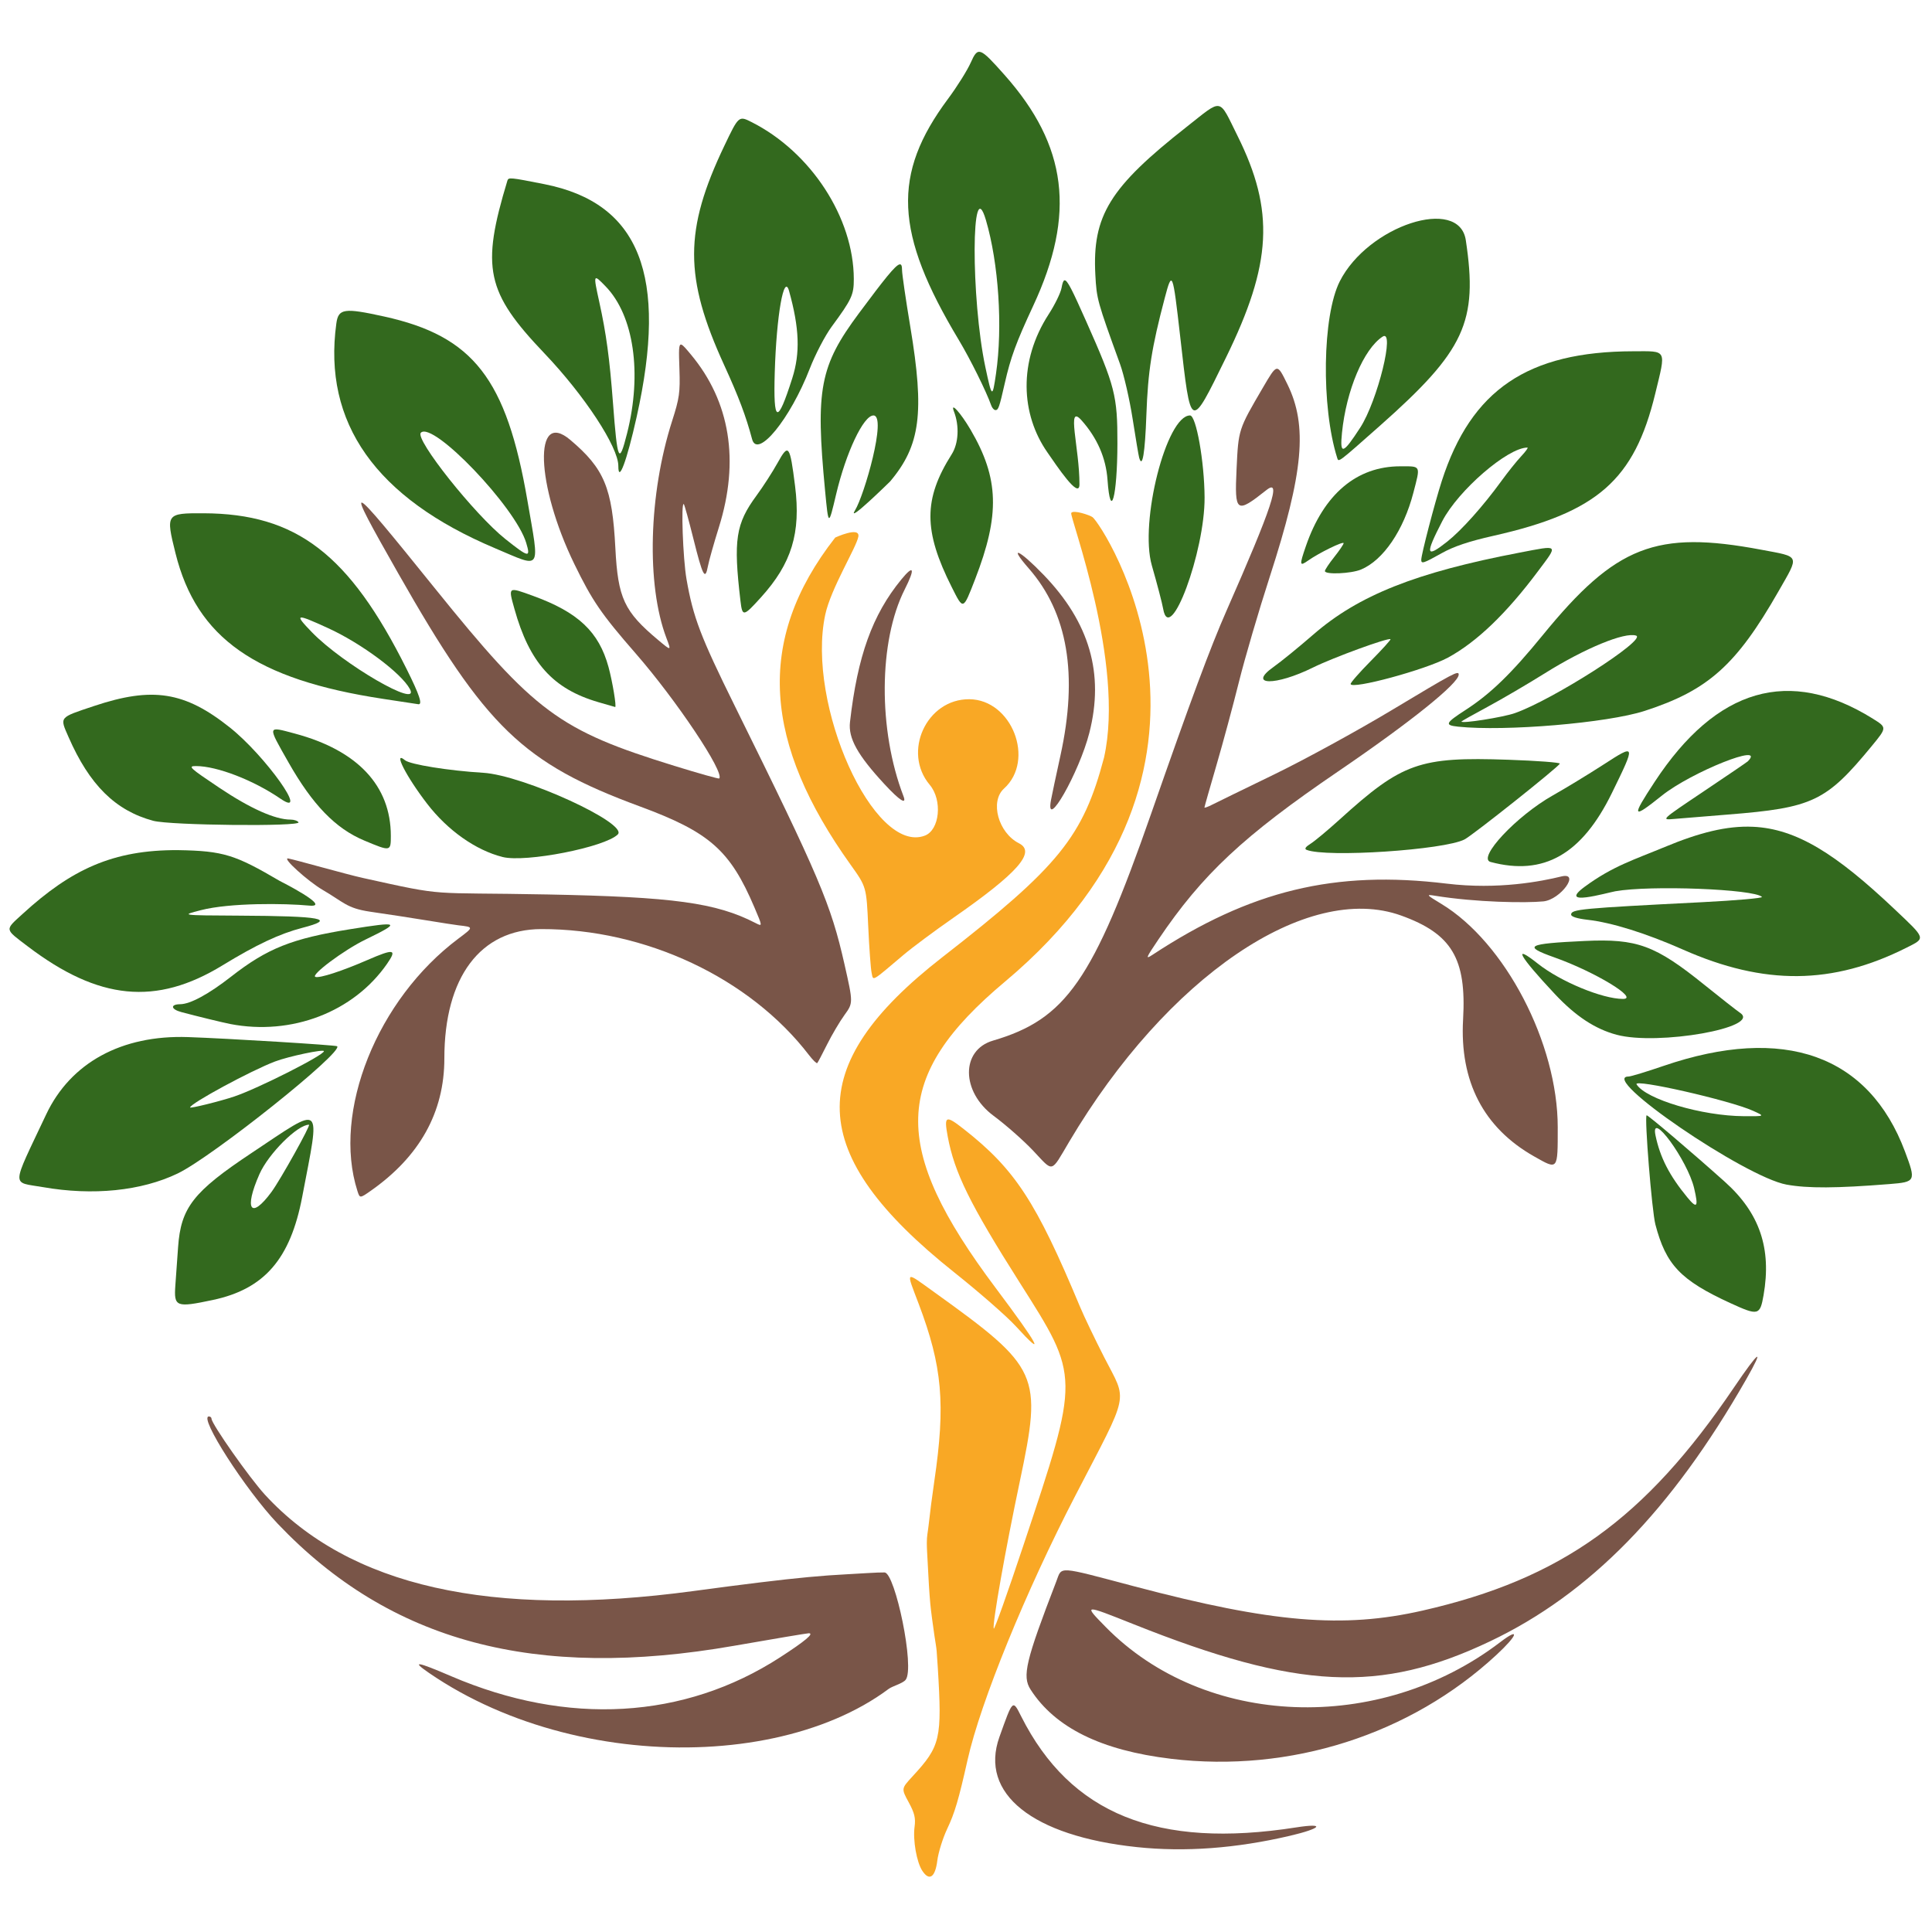
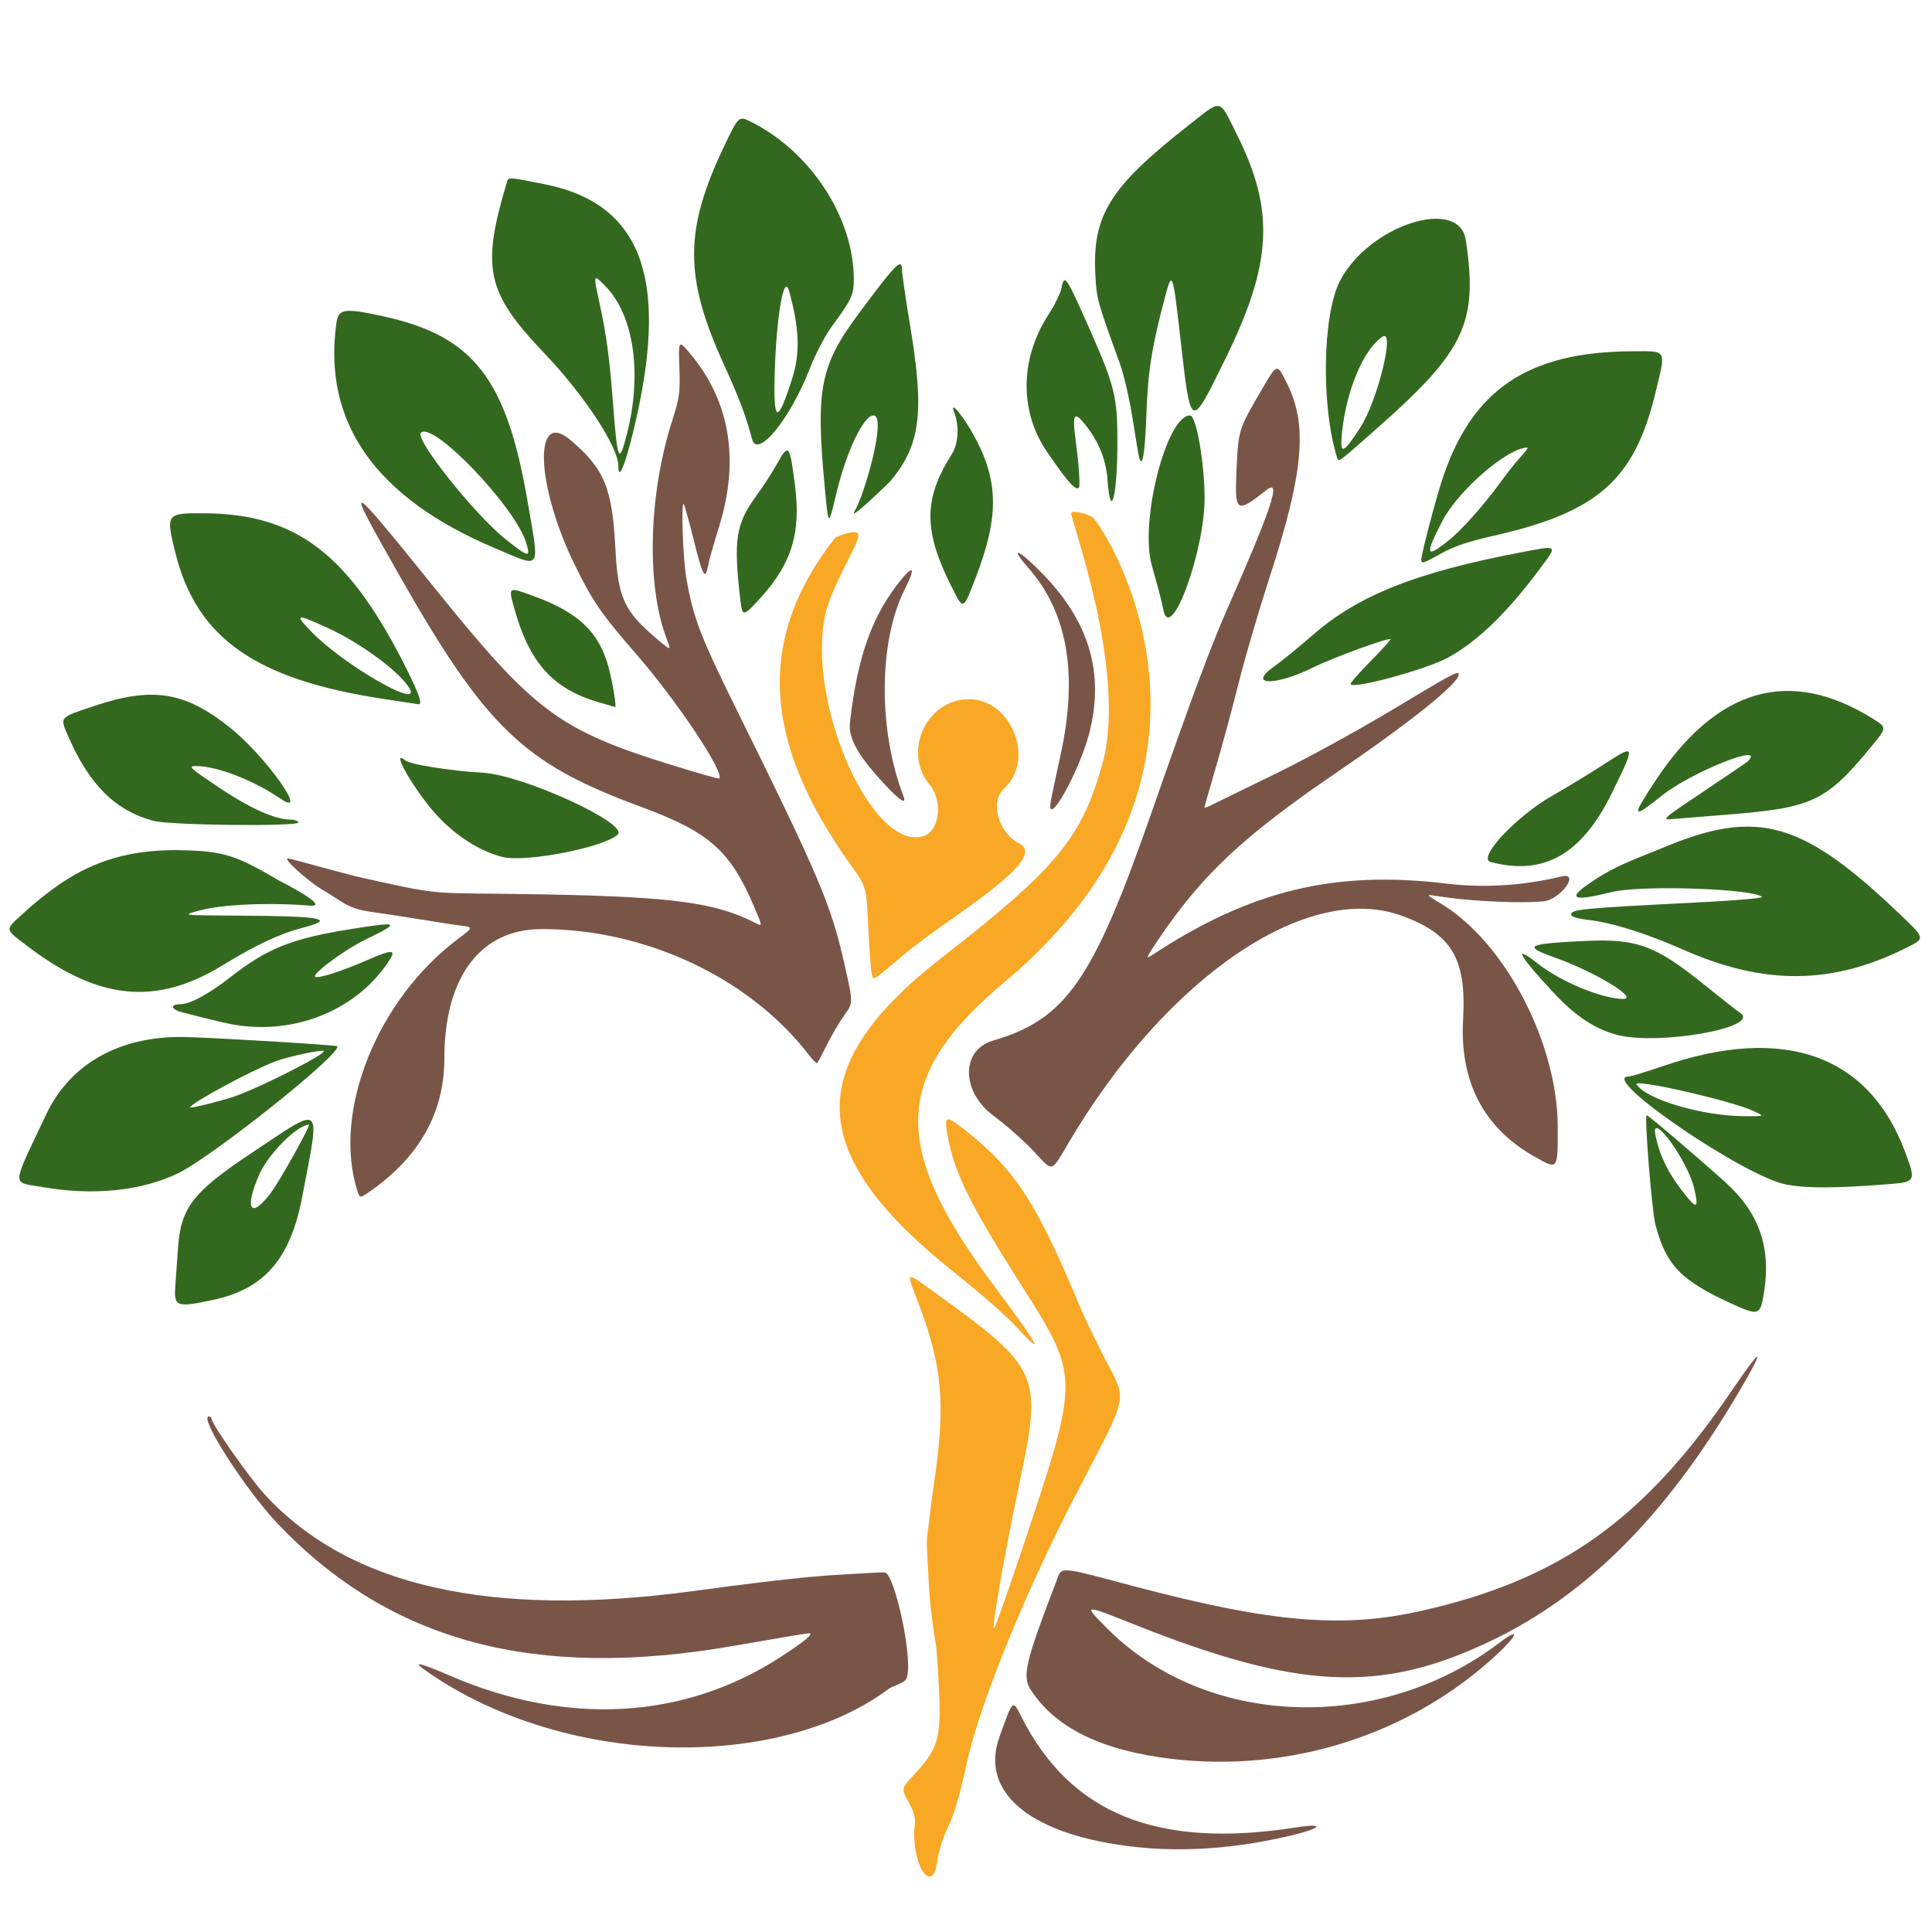
<svg xmlns="http://www.w3.org/2000/svg" xmlns:ns1="http://www.inkscape.org/namespaces/inkscape" xmlns:ns2="http://sodipodi.sourceforge.net/DTD/sodipodi-0.dtd" width="20mm" height="20mm" viewBox="0 0 20 20" version="1.1" id="svg1" xml:space="preserve" ns1:version="1.3.2 (091e20e, 2023-11-25, custom)" ns2:docname="Logo_color_klein_ohneBG.svg">
  <ns2:namedview id="namedview1" pagecolor="#ffffff" bordercolor="#666666" borderopacity="1.0" ns1:showpageshadow="2" ns1:pageopacity="0.0" ns1:pagecheckerboard="0" ns1:deskcolor="#d1d1d1" ns1:document-units="mm" ns1:zoom="8.359764" ns1:cx="28.589324" ns1:cy="43.242848" ns1:window-width="2560" ns1:window-height="1369" ns1:window-x="-8" ns1:window-y="-8" ns1:window-maximized="1" ns1:current-layer="layer1" />
  <defs id="defs1" />
  <g ns1:label="Ebene 1" ns1:groupmode="layer" id="layer1" transform="translate(-10.501,-58.313)">
    <g id="g1" transform="matrix(0.109,0,0,0.109,9.051,52.107)">
-       <path style="fill:#33691e;fill-opacity:1;stroke-width:0.961" d="m 107.441,95.439 c -0.467,-1.329 -1.987,-4.397 -3.089,-6.231 -6.102,-10.16 -6.349,-15.718 -1.017,-22.879 0.856,-1.15 1.828,-2.7 2.16,-3.444 0.69,-1.548 0.85,-1.49 3.206,1.163 5.975,6.727 6.784,13.219 2.731,21.923 -1.633,3.507 -2.146,4.905 -2.705,7.37 -0.522,2.3 -0.606,2.543 -0.885,2.543 -0.135,0 -0.315,-0.2 -0.401,-0.445 z m 0.456,-3.023 c 0.645,-4.446 0.249,-10.473 -0.96,-14.579 -1.399,-4.752 -1.44,7.45 -0.047,13.99 0.622,2.92 0.665,2.946 1.007,0.589 z" id="path83" />
      <path style="fill:#33691e;fill-opacity:1;stroke-width:0.961" d="m 84.732,98.649 c -0.581,-2.186 -1.272,-4.02 -2.653,-7.039 -3.813,-8.333 -3.809,-12.826 0.018,-20.831 1.369,-2.864 1.369,-2.864 2.609,-2.236 5.619,2.847 9.67,9.074 9.685,14.885 0.004,1.515 -0.19,1.933 -2.099,4.526 -0.626,0.851 -1.561,2.641 -2.085,3.993 -1.851,4.777 -4.971,8.596 -5.475,6.701 z m 3.81,-5.778 c 0.769,-2.409 0.684,-4.765 -0.299,-8.298 -0.485,-1.745 -1.2,2.325 -1.361,7.753 -0.144,4.843 0.248,4.972 1.66,0.545 z" id="path82" />
      <path style="fill:#33691e;fill-opacity:1;stroke-width:0.961" d="m 140.299,100.424 c -1.535,-4.862 -1.409,-13.507 0.246,-16.771 2.682,-5.292 11.334,-8.119 11.968,-3.91 1.171,7.768 -0.086,10.482 -8.171,17.641 -3.991,3.534 -3.907,3.471 -4.043,3.041 z m 2.184,-2.87 c 1.652,-2.549 3.348,-9.447 2.125,-8.645 -1.794,1.176 -3.446,5.091 -3.855,9.135 -0.215,2.133 0.084,2.048 1.729,-0.49 z" id="path81" />
      <path style="fill:#33691e;fill-opacity:1;stroke-width:0.961" d="m 121.493,100.412 c -0.053,-0.184 -0.333,-1.844 -0.621,-3.691 -0.288,-1.846 -0.827,-4.191 -1.197,-5.211 -2.168,-5.977 -2.222,-6.171 -2.345,-8.476 -0.299,-5.618 1.361,-8.308 8.671,-14.051 3.475,-2.73 3.008,-2.812 4.828,0.846 3.546,7.127 3.282,12.149 -1.107,21.097 -3.401,6.934 -3.31,6.976 -4.335,-2.033 -0.704,-6.189 -0.76,-6.327 -1.464,-3.661 -1.244,4.71 -1.598,6.965 -1.746,11.103 -0.13,3.644 -0.379,5.13 -0.684,4.076 z" id="path80" />
      <path style="fill:#33691e;fill-opacity:1;stroke-width:0.961" d="m 72.027,101.188 c 0,-1.804 -3.216,-6.703 -7.015,-10.688 -5.547,-5.818 -6.038,-8.108 -3.521,-16.407 0.1,-0.328 0.258,-0.313 3.522,0.335 9.037,1.795 11.756,8.663 8.753,22.108 -0.938,4.201 -1.739,6.343 -1.739,4.653 z m 0.83,-3.094 c 1.444,-5.713 0.644,-11.195 -2.038,-13.961 -1.18,-1.217 -1.189,-1.194 -0.6,1.486 0.659,2.998 0.979,5.355 1.298,9.558 0.427,5.627 0.574,5.946 1.34,2.917 z" id="path79" />
      <path style="fill:#33691e;fill-opacity:1;stroke-width:0.961" d="m 148.282,110.101 c 0,-0.495 1.281,-5.413 1.949,-7.481 2.798,-8.669 8.166,-12.304 18.196,-12.323 3.24,-0.006 3.114,-0.25 2.077,4.027 -1.985,8.193 -5.49,11.272 -15.367,13.499 -2.328,0.525 -3.762,1.006 -4.906,1.646 -1.752,0.98 -1.949,1.043 -1.949,0.632 z m 2.466,-1.726 c 1.359,-1.074 3.421,-3.382 5.143,-5.755 0.608,-0.839 1.456,-1.897 1.882,-2.351 0.427,-0.454 0.694,-0.826 0.594,-0.826 -1.874,0 -6.576,4.063 -8.09,6.99 -1.652,3.194 -1.565,3.552 0.471,1.943 z" id="path78" />
      <path style="fill:#33691e;fill-opacity:1;stroke-width:0.961" d="M 60.334,109.01 C 48.987,104.228 43.951,97.101 45.245,87.659 c 0.195,-1.425 0.732,-1.503 4.541,-0.664 8.47,1.865 11.617,5.908 13.606,17.476 1.172,6.818 1.432,6.432 -3.058,4.54 z m 2.942,-0.522 c -1.022,-3.395 -8.866,-11.593 -10.004,-10.455 -0.599,0.599 5.11,7.778 8.03,10.099 2.234,1.775 2.411,1.807 1.974,0.356 z" id="path77" />
-       <path style="fill:#33691e;fill-opacity:1;stroke-width:0.961" d="m 139.132,111.171 c 0,-0.12 0.399,-0.721 0.887,-1.334 0.488,-0.614 0.888,-1.204 0.89,-1.311 0.003,-0.225 -2.334,0.915 -3.365,1.643 -0.828,0.584 -0.848,0.463 -0.222,-1.357 1.702,-4.948 4.825,-7.59 8.973,-7.59 1.988,0 1.924,-0.129 1.242,2.498 -0.932,3.589 -2.862,6.423 -4.975,7.306 -0.945,0.395 -3.429,0.5 -3.429,0.145 z" id="path76" />
      <path style="fill:#33691e;fill-opacity:1;stroke-width:0.961" d="m 103.691,112.696 c -2.697,-5.356 -2.697,-8.358 -0.002,-12.618 0.654,-1.034 0.741,-2.692 0.211,-4.067 -0.382,-0.992 0.637,0.126 1.578,1.732 2.708,4.62 2.812,8.078 0.428,14.218 -1.146,2.952 -1.106,2.939 -2.216,0.734 z" id="path75" />
      <path style="fill:#33691e;fill-opacity:1;stroke-width:0.961" d="m 83.625,113.995 c -0.682,-5.787 -0.45,-7.311 1.524,-9.993 0.624,-0.848 1.524,-2.244 2,-3.102 1.046,-1.887 1.17,-1.724 1.663,2.196 0.562,4.461 -0.323,7.351 -3.237,10.57 -1.674,1.85 -1.769,1.866 -1.95,0.329 z" id="path74" />
      <path style="fill:#33691e;fill-opacity:1;stroke-width:0.961" d="m 123.771,114.757 c -0.091,-0.524 -0.575,-2.377 -1.076,-4.117 -1.188,-4.13 1.389,-14.248 3.628,-14.248 0.584,0 1.363,4.387 1.382,7.786 0.029,5.168 -3.312,14.153 -3.934,10.579 z" id="path73" />
      <path style="fill:#33691e;fill-opacity:1;stroke-width:0.961" d="m 141.574,121.9 c -0.021,-0.118 0.846,-1.108 1.926,-2.2 1.08,-1.092 1.917,-2.018 1.86,-2.058 -0.231,-0.161 -5.446,1.745 -7.354,2.688 -3.574,1.766 -6.265,1.73 -3.755,-0.051 0.723,-0.513 2.421,-1.896 3.773,-3.072 4.295,-3.737 9.758,-5.908 19.602,-7.788 3.787,-0.723 3.684,-0.83 1.733,1.781 -2.997,4.011 -5.82,6.717 -8.55,8.196 -2.109,1.142 -9.138,3.048 -9.235,2.504 z" id="path72" />
      <path style="fill:#33691e;fill-opacity:1;stroke-width:0.961" d="m 49.689,123.309 c -12.107,-1.84 -17.711,-5.77 -19.718,-13.826 -0.937,-3.763 -0.901,-3.814 2.657,-3.801 8.828,0.033 13.838,3.873 19.29,14.79 1.228,2.458 1.543,3.409 1.108,3.344 -0.105,-0.016 -1.607,-0.244 -3.338,-0.507 z m 2.542,-0.932 c -0.81,-1.514 -4.601,-4.337 -7.769,-5.786 -3.104,-1.42 -3.253,-1.383 -1.54,0.386 2.944,3.039 10.341,7.33 9.309,5.4 z" id="path71" />
      <path style="fill:#33691e;fill-opacity:1;stroke-width:0.961" d="m 70.12,123.618 c -4.298,-1.252 -6.537,-3.743 -7.963,-8.861 -0.591,-2.121 -0.622,-2.099 1.754,-1.237 4.299,1.559 6.269,3.414 7.184,6.766 0.376,1.378 0.782,3.83 0.628,3.795 -0.044,-0.01 -0.765,-0.218 -1.604,-0.462 z" id="path70" />
-       <path style="fill:#33691e;fill-opacity:1;stroke-width:0.961" d="m 151.777,125.947 c -1.304,-0.136 -1.213,-0.339 0.71,-1.582 2.375,-1.536 4.35,-3.451 7.339,-7.114 6.923,-8.486 10.759,-9.986 20.738,-8.109 3.75,0.705 3.645,0.455 1.651,3.945 -4.01,7.02 -6.685,9.41 -12.714,11.364 -3.542,1.148 -13.236,1.967 -17.724,1.497 z m 5.403,-1.287 c 3.591,-1.26 12.571,-7.004 11.506,-7.359 -1.078,-0.359 -4.874,1.206 -8.643,3.563 -1.645,1.029 -4.106,2.471 -5.469,3.205 -1.363,0.734 -2.478,1.361 -2.478,1.394 0,0.219 3.949,-0.404 5.085,-0.802 z" id="path69" />
      <path style="fill:#795548;fill-opacity:1;stroke-width:0.961" d="m 97.3,131.406 c -2.554,-2.758 -3.446,-4.362 -3.272,-5.89 0.712,-6.263 2.126,-10.192 4.872,-13.543 1.202,-1.467 1.338,-1.065 0.322,0.948 -2.481,4.916 -2.53,13.35 -0.114,19.63 0.331,0.861 -0.352,0.429 -1.808,-1.144 z" id="path68" />
      <path style="fill:#795548;fill-opacity:1;stroke-width:0.961" d="m 113.115,132.932 c 0.083,-0.454 0.488,-2.359 0.899,-4.233 1.689,-7.697 0.699,-13.542 -3.011,-17.783 -1.98,-2.263 -0.929,-1.812 1.402,0.602 4.38,4.535 5.789,9.396 4.354,15.019 -0.96,3.763 -4.205,9.458 -3.644,6.395 z" id="path67" />
      <path style="fill:#33691e;fill-opacity:1;stroke-width:0.961" d="m 175.099,132.099 c 2.237,-1.499 4.124,-2.784 4.194,-2.855 1.827,-1.853 -5.365,1.015 -8.161,3.255 -2.83,2.266 -2.919,2.097 -0.686,-1.302 5.876,-8.943 12.799,-10.947 20.733,-6.001 1.336,0.833 1.336,0.833 -0.118,2.601 -4.327,5.26 -5.592,5.861 -13.674,6.5 -2.097,0.166 -4.385,0.352 -5.084,0.415 -1.271,0.114 -1.271,0.114 2.796,-2.612 z" id="path66" />
      <path style="fill:#33691e;fill-opacity:1;stroke-width:0.961" d="m 27.857,134.889 c -3.591,-0.967 -6.055,-3.403 -8.046,-7.956 -0.846,-1.933 -0.935,-1.823 2.401,-2.939 5.577,-1.865 8.631,-1.384 12.923,2.035 3.381,2.693 7.663,8.72 4.802,6.758 -2.565,-1.759 -6.029,-3.096 -8.021,-3.096 -0.796,0 -0.629,0.155 2.219,2.062 2.947,1.973 5.295,3.022 6.763,3.022 0.329,0 0.669,0.114 0.755,0.254 0.262,0.424 -12.168,0.298 -13.795,-0.14 z" id="path65" />
-       <path style="fill:#33691e;fill-opacity:1;stroke-width:0.961" d="m 47.879,136.755 c -2.716,-1.139 -4.895,-3.39 -7.183,-7.422 -2.014,-3.549 -2.038,-3.437 0.611,-2.728 5.961,1.596 9.114,4.957 9.114,9.718 0,1.49 -0.014,1.493 -2.542,0.433 z" id="path64" />
-       <path style="fill:#33691e;fill-opacity:1;stroke-width:0.961" d="m 137.395,137.649 c -0.23,-0.092 -0.107,-0.281 0.381,-0.587 0.396,-0.248 1.635,-1.281 2.753,-2.295 5.953,-5.397 7.569,-5.969 16.032,-5.676 2.725,0.094 4.922,0.261 4.883,0.369 -0.111,0.308 -8.262,6.79 -9.051,7.198 -1.94,1.003 -13.117,1.742 -14.998,0.991 z" id="path63" />
      <path style="fill:#33691e;fill-opacity:1;stroke-width:0.961" d="m 61.034,138.326 c -2.543,-0.639 -5.219,-2.526 -7.162,-5.052 -1.999,-2.597 -3.278,-5.109 -2.108,-4.138 0.488,0.405 4.185,0.998 7.427,1.192 3.796,0.227 13.821,4.818 12.784,5.855 -1.216,1.216 -8.754,2.693 -10.94,2.144 z" id="path62" />
      <path style="fill:#33691e;fill-opacity:1;stroke-width:0.961" d="m 154.866,138.799 c -1.306,-0.348 2.46,-4.376 5.911,-6.321 1.216,-0.686 3.378,-2.001 4.804,-2.923 3.088,-1.998 3.093,-1.983 0.815,2.678 -2.861,5.851 -6.481,7.913 -11.529,6.566 z" id="path61" />
      <path style="fill:#f9a825;fill-opacity:1;stroke-width:0.961" d="m 94.822,107.904 c 0.179,-1.015 -2.197,0.085 -2.197,0.085 -7.711,9.85 -6.719,19.629 1.46,31.071 1.504,2.104 1.504,2.103 1.674,5.836 0.094,2.053 0.239,4.045 0.322,4.428 0.172,0.792 -0.085,0.936 3.045,-1.712 0.826,-0.699 2.948,-2.276 4.714,-3.506 6.128,-4.264 7.88,-6.25 6.241,-7.079 -1.968,-0.995 -2.784,-3.969 -1.426,-5.198 2.986,-2.703 0.747,-8.46 -3.301,-8.486 -4.05,-0.026 -6.375,5.014 -3.751,8.132 1.224,1.454 0.949,4.285 -0.468,4.823 -4.835,1.838 -11.276,-12.442 -9.46,-20.972 0.535,-2.513 2.968,-6.406 3.146,-7.422 z" id="path8" ns2:nodetypes="zcssssccscsssz" />
      <path style="fill:#33691e;fill-opacity:1;stroke-width:0.961" d="m 98.73,82.046 c -0.405,0.097 -1.431,1.385 -3.851,4.64 -3.716,4.996 -4.138,7.2 -3.219,16.824 0.327,3.432 0.327,3.432 1.049,0.381 0.945,-3.996 2.602,-7.498 3.547,-7.498 1.307,0 -0.877,7.607 -1.747,9.003 -0.87,1.396 3.329,-2.734 3.329,-2.734 2.881,-3.419 3.28,-6.513 1.92,-14.681 -0.433,-2.6 -0.787,-5.03 -0.787,-5.401 0,-0.375 -0.056,-0.577 -0.24,-0.533 z" id="path60" ns2:nodetypes="ssssszcsss" />
      <path style="fill:#33691e;fill-opacity:1;stroke-width:0.961" d="m 35.17,154.187 c -0.699,-0.135 -3.142,-0.73 -4.647,-1.132 -1.002,-0.268 -1.068,-0.737 -0.104,-0.747 0.96,-0.01 2.693,-0.95 4.841,-2.626 3.429,-2.677 5.771,-3.611 11.269,-4.493 4.765,-0.764 4.894,-0.678 1.466,0.989 -2.035,0.989 -5.228,3.373 -4.736,3.537 0.407,0.136 2.501,-0.545 4.947,-1.607 2.522,-1.095 2.826,-1.037 1.861,0.355 -3.18,4.589 -9.06,6.849 -14.897,5.725 z" id="path59" />
      <path style="fill:#33691e;fill-opacity:1;stroke-width:0.961" d="m 166.838,155.21 c -2.05,-0.549 -3.898,-1.767 -5.868,-3.869 -3.409,-3.638 -4.077,-4.838 -1.6,-2.874 2.133,1.691 6.113,3.338 8.066,3.338 1.592,0 -2.673,-2.584 -6.508,-3.943 -3.042,-1.078 -2.627,-1.303 2.877,-1.56 4.983,-0.232 6.691,0.395 11.395,4.188 1.527,1.232 3.045,2.421 3.372,2.644 2.039,1.387 -7.803,3.128 -11.733,2.076 z" id="path58" />
      <path style="fill:#33691e;fill-opacity:1;stroke-width:0.961" d="m 179.79,135.457 c -2.492,-0.115 -5.129,0.565 -8.377,1.917 -2.895,1.205 -4.93,1.809 -7.602,3.773 -2.671,1.964 2.119,0.575 2.899,0.435 3.308,-0.591 13.181,-0.211 13.928,0.536 0.112,0.112 -2.462,0.338 -5.719,0.503 -11.516,0.584 -12.403,0.668 -12.403,1.178 0,0.196 0.584,0.38 1.55,0.489 2.304,0.261 5.561,1.278 9.087,2.838 7.706,3.409 14.193,3.352 21.222,-0.189 1.836,-0.925 1.875,-0.802 -1.185,-3.694 -5.496,-5.193 -9.246,-7.595 -13.4,-7.787 z" id="path11" />
      <path style="fill:#795548;fill-opacity:1;stroke-width:0.961" d="m 134.546,91.962 c -0.29,0.045 -0.629,0.637 -1.324,1.825 -2.307,3.943 -2.303,3.93 -2.48,7.689 -0.196,4.169 -0.039,4.28 2.833,2.005 1.465,-1.16 0.559,1.58 -3.793,11.467 -1.528,3.473 -3.401,8.517 -7.147,19.249 -5.535,15.856 -8.098,19.536 -15.023,21.567 -3.071,0.9 -3.041,4.849 0.055,7.144 1.158,0.858 2.849,2.348 3.757,3.31 1.97,2.087 1.631,2.172 3.436,-0.871 9.267,-15.626 22.569,-24.683 31.514,-21.459 4.809,1.733 6.211,4.085 5.882,9.857 -0.337,5.893 1.939,10.291 6.731,13.009 2.305,1.307 2.257,1.365 2.257,-2.762 0,-7.969 -4.993,-17.549 -11.057,-21.214 -1.424,-0.861 -1.466,-0.912 -0.636,-0.777 3.964,0.645 8.683,0.702 10.323,0.542 1.64,-0.159 3.564,-2.821 1.708,-2.366 -1.856,0.454 -5.982,1.275 -10.887,0.679 -10.633,-1.291 -18.629,0.645 -27.946,6.766 -0.682,0.448 -0.631,0.318 0.566,-1.456 4.182,-6.197 8.074,-9.836 17.086,-15.975 6.841,-4.66 11.438,-8.352 11.438,-9.187 0,-0.413 -0.446,-0.176 -6.357,3.374 -3.284,1.972 -8.316,4.724 -11.182,6.114 -2.866,1.39 -5.525,2.688 -5.91,2.884 -0.384,0.196 -0.699,0.307 -0.699,0.248 0,-0.059 0.51,-1.856 1.134,-3.992 0.624,-2.136 1.59,-5.716 2.148,-7.957 0.558,-2.24 1.873,-6.724 2.922,-9.964 3.208,-9.907 3.614,-14.344 1.672,-18.289 -0.494,-1.004 -0.734,-1.507 -1.024,-1.462 z" id="path57" />
      <path style="fill:#33691e;fill-opacity:1;stroke-width:0.961" d="m 182.98,169.442 c -3.962,-0.719 -17.918,-10.266 -15.007,-10.266 0.205,0 1.703,-0.455 3.329,-1.012 11.426,-3.909 19.486,-1.044 22.925,8.147 1.05,2.806 1.015,2.879 -1.463,3.077 -5.058,0.404 -7.772,0.418 -9.784,0.053 z m -3.179,-7.008 c -2.178,-0.989 -11.425,-3.091 -11.07,-2.516 0.876,1.417 6.207,3.001 10.18,3.024 2.033,0.012 2.033,0.012 0.89,-0.508 z" id="path56" />
      <path style="fill:#33691e;fill-opacity:1;stroke-width:0.961" d="m 17.377,169.68 c -3.011,-0.528 -3.043,0.206 0.308,-6.898 2.32,-4.918 7.171,-7.566 13.47,-7.352 3.741,0.127 14.024,0.758 14.164,0.869 0.656,0.522 -11.834,10.492 -15.135,12.081 -3.455,1.664 -8.064,2.131 -12.807,1.299 z m 18.182,-8.61 c 2.262,-0.763 8.508,-3.922 8.508,-4.302 0,-0.216 -3.332,0.486 -4.632,0.975 -2.26,0.851 -8.077,3.997 -8.077,4.369 0,0.119 2.869,-0.592 4.201,-1.042 z" id="path55" />
      <path style="fill:#33691e;fill-opacity:1;stroke-width:0.961" d="m 30.221,137.675 c -6.205,-0.039 -10.158,1.843 -14.754,6.043 -1.73,1.581 -1.756,1.403 0.448,3.08 6.757,5.142 12.212,5.677 18.521,1.819 3.21,-1.963 5.421,-3.002 7.577,-3.562 3.297,-0.855 1.921,-1.119 -6.053,-1.159 -5.493,-0.028 -5.493,-0.028 -3.587,-0.518 2.793,-0.718 8.002,-0.652 10.288,-0.436 2.286,0.216 -2.79,-2.341 -2.79,-2.341 -4.229,-2.478 -5.331,-2.856 -9.651,-2.926 z" id="path10" />
      <path style="fill:#795548;fill-opacity:1;stroke-width:0.961" d="m 78.024,89.67 c -0.281,-0.104 -0.254,0.558 -0.194,2.337 0.075,2.2 -0.003,2.751 -0.69,4.894 -2.238,6.98 -2.465,15.578 -0.545,20.631 0.47,1.238 0.47,1.238 -0.785,0.187 -3.237,-2.71 -3.82,-3.963 -4.066,-8.744 -0.294,-5.714 -1.052,-7.532 -4.281,-10.262 -3.513,-2.97 -3.276,4.261 0.385,11.787 1.701,3.496 2.563,4.753 5.828,8.498 3.871,4.439 8.475,11.33 7.932,11.873 -0.049,0.049 -1.967,-0.491 -4.262,-1.2 -10.963,-3.387 -13.24,-5.076 -22.759,-16.882 -8.497,-10.537 -8.707,-10.622 -3.464,-1.398 8.312,14.625 11.848,18.036 22.937,22.128 6.636,2.449 8.58,4.162 10.893,9.598 0.778,1.828 0.778,1.828 0.09,1.474 -3.739,-1.92 -7.774,-2.472 -19.752,-2.706 -11.59,-0.226 -9.324,0.248 -17.531,-1.568 -1.583,-0.35 -6.377,-1.717 -7.074,-1.848 -0.696,-0.132 1.897,2.188 3.249,2.976 2.021,1.177 2.282,1.741 4.482,2.072 3.914,0.562 7.619,1.207 8.425,1.298 1.464,0.165 1.464,0.165 0,1.26 -7.724,5.776 -11.998,16.451 -9.595,23.969 0.225,0.703 0.239,0.703 1.228,0.012 4.682,-3.27 7.029,-7.478 7.029,-12.603 0,-7.701 3.414,-12.263 9.19,-12.279 9.903,-0.027 19.808,4.631 25.438,11.962 0.373,0.485 0.727,0.828 0.788,0.763 0.061,-0.066 0.481,-0.863 0.934,-1.772 0.453,-0.909 1.196,-2.167 1.652,-2.796 0.828,-1.144 0.829,-1.144 -0.005,-4.83 -1.288,-5.693 -2.365,-8.228 -10.419,-24.529 -3.255,-6.588 -3.95,-8.412 -4.581,-12.032 -0.341,-1.955 -0.536,-7.406 -0.255,-7.125 0.065,0.065 0.474,1.543 0.908,3.283 0.887,3.557 1.118,4.001 1.375,2.635 0.098,-0.522 0.57,-2.198 1.049,-3.725 1.978,-6.309 1.068,-11.927 -2.658,-16.398 -0.449,-0.538 -0.728,-0.877 -0.896,-0.939 z" id="path54" ns2:nodetypes="cscscsssscssssscsssssssscsssssccsscsssscc" />
      <path style="fill:#33691e;fill-opacity:1;stroke-width:0.961" d="m 29.957,179.003 c 0.071,-0.979 0.187,-2.609 0.259,-3.622 0.265,-3.758 1.437,-5.26 6.987,-8.949 6.902,-4.588 6.531,-4.911 4.8,4.176 -1.124,5.902 -3.597,8.753 -8.49,9.79 -3.495,0.74 -3.705,0.658 -3.556,-1.395 z m 9.137,-8.875 c 0.843,-1.149 3.757,-6.376 3.554,-6.376 -1.09,0 -3.844,2.747 -4.705,4.694 -1.496,3.382 -0.821,4.368 1.151,1.682 z" id="path53" />
      <path style="fill:#33691e;fill-opacity:1;stroke-width:0.961" d="m 177.641,180.696 c -4.73,-2.174 -6.119,-3.632 -7.123,-7.472 -0.332,-1.27 -1.048,-10.162 -0.834,-10.366 0.081,-0.077 4.367,3.567 7.452,6.336 3.283,2.946 4.428,6.312 3.657,10.741 -0.337,1.936 -0.506,1.977 -3.151,0.761 z m -3.443,-10.915 c -0.623,-2.645 -4.19,-7.519 -3.669,-5.013 0.437,2.102 1.318,3.814 3.033,5.897 0.916,1.112 1.06,0.913 0.636,-0.884 z" id="path52" />
      <path style="fill:#f9a825;fill-opacity:1;stroke-width:0.961" d="m 115.04,105.658 c -0.172,0.342 5.13,14.266 3.114,23.231 -1.988,7.513 -4.267,10.326 -15.359,18.956 -13.329,10.371 -13.015,18.667 1.132,29.93 2.377,1.892 5.007,4.192 5.846,5.112 2.909,3.189 2.212,1.862 -1.908,-3.63 -10.057,-13.406 -9.855,-20.092 0.878,-29.088 24.368,-20.423 9.32,-43.337 8.324,-44.117 -0.234,-0.183 -1.856,-0.736 -2.028,-0.394 z" id="path9" ns2:nodetypes="zsssssssz" />
      <path style="fill:#33691e;fill-opacity:1;stroke-width:0.961" d="m 114.391,83.561 c -0.121,0.036 -0.194,0.303 -0.273,0.727 -0.089,0.473 -0.634,1.588 -1.211,2.478 -2.916,4.496 -2.653,9.514 -0.133,13.13 0.873,1.253 3.042,4.532 3.047,3.048 0.013,-3.441 -1.292,-7.768 0.204,-6.082 1.485,1.674 2.312,3.568 2.46,5.639 0.285,3.986 0.931,1.622 0.941,-3.441 0.008,-4.543 -0.221,-5.439 -2.969,-11.615 -1.304,-2.929 -1.8,-3.965 -2.066,-3.885 z" id="path51" ns2:nodetypes="sccsssscss" />
      <path style="fill:#795548;fill-opacity:1;stroke-width:0.961" d="m 124.516,223.972 c -6.627,-0.793 -11.015,-2.958 -13.34,-6.58 -0.81,-1.262 -0.464,-2.716 2.442,-10.255 0.567,-1.47 -0.031,-1.508 7.467,0.472 13.05,3.446 19.772,4.008 27.325,2.287 13.179,-3.003 21.104,-8.681 29.573,-21.189 2.405,-3.552 2.955,-3.917 1.156,-0.767 -7.112,12.455 -14.849,20.366 -24.331,24.879 -10.444,4.97 -18.226,4.596 -33.851,-1.63 -4.777,-1.903 -4.771,-1.904 -2.655,0.255 9.406,9.595 25.978,10.234 37.487,1.447 1.902,-1.452 1.669,-0.674 -0.362,1.209 -8.183,7.587 -19.585,11.229 -30.911,9.873 z" id="path50" />
      <path style="fill:#795548;fill-opacity:1;stroke-width:0.961" d="m 121.268,232.359 c -9.924,-1.049 -14.966,-5.087 -13.05,-10.453 1.29,-3.612 1.254,-3.579 2.072,-1.956 4.676,9.275 12.925,12.603 26.116,10.538 2.816,-0.441 2.415,0.093 -0.6,0.798 -5.128,1.199 -9.965,1.556 -14.539,1.073 z" id="path49" />
      <path d="m 97.314,206.274 c -0.617,-0.018 -2.499,0.121 -3.618,0.176 -1.119,0.056 -2.293,0.141 -3.633,0.267 -1.34,0.126 -2.846,0.292 -4.629,0.51 -1.783,0.217 -3.842,0.485 -6.29,0.815 -1.202,0.162 -2.381,0.302 -3.537,0.42 -1.157,0.118 -2.291,0.214 -3.402,0.288 -1.112,0.074 -2.201,0.126 -3.268,0.156 -1.067,0.03 -2.111,0.038 -3.134,0.024 -1.022,-0.014 -2.022,-0.05 -3,-0.108 -0.978,-0.058 -1.934,-0.138 -2.868,-0.24 -0.934,-0.102 -1.845,-0.226 -2.735,-0.373 -0.89,-0.146 -1.757,-0.315 -2.603,-0.505 -0.846,-0.19 -1.67,-0.403 -2.472,-0.637 -0.802,-0.234 -1.582,-0.491 -2.341,-0.77 -0.758,-0.279 -1.495,-0.579 -2.21,-0.902 -0.715,-0.323 -1.408,-0.668 -2.08,-1.036 -0.672,-0.367 -1.322,-0.757 -1.951,-1.168 -0.629,-0.412 -1.236,-0.845 -1.822,-1.301 -0.586,-0.456 -1.151,-0.934 -1.694,-1.435 -0.543,-0.5 -1.065,-1.023 -1.566,-1.568 -0.364,-0.397 -0.863,-1.016 -1.407,-1.728 -0.544,-0.713 -1.133,-1.519 -1.675,-2.291 -0.543,-0.772 -1.04,-1.51 -1.401,-2.085 -0.181,-0.288 -0.327,-0.535 -0.429,-0.725 -0.102,-0.19 -0.158,-0.324 -0.158,-0.384 0,-0.059 -0.028,-0.113 -0.074,-0.152 -0.045,-0.039 -0.108,-0.063 -0.177,-0.063 -0.063,0 -0.104,0.027 -0.125,0.079 -0.021,0.052 -0.023,0.128 -0.007,0.226 0.032,0.197 0.137,0.481 0.3,0.833 0.163,0.351 0.385,0.77 0.652,1.235 0.267,0.465 0.579,0.975 0.923,1.511 0.344,0.536 0.72,1.097 1.114,1.663 0.394,0.566 0.807,1.135 1.225,1.689 0.418,0.553 0.841,1.09 1.255,1.59 0.414,0.5 0.821,0.962 1.205,1.366 0.668,0.701 1.347,1.373 2.039,2.016 0.692,0.643 1.396,1.256 2.114,1.84 0.717,0.584 1.448,1.139 2.192,1.664 0.744,0.526 1.501,1.022 2.272,1.49 0.771,0.468 1.557,0.906 2.356,1.316 0.8,0.41 1.614,0.791 2.444,1.144 0.829,0.352 1.674,0.676 2.534,0.972 0.86,0.295 1.736,0.562 2.628,0.8 0.892,0.238 1.8,0.449 2.724,0.63 0.925,0.182 1.866,0.336 2.824,0.461 0.958,0.125 1.934,0.223 2.927,0.292 0.993,0.069 2.004,0.111 3.033,0.125 1.029,0.014 2.077,-5.1e-4 3.143,-0.042 1.066,-0.042 2.151,-0.112 3.255,-0.209 1.104,-0.097 2.228,-0.222 3.371,-0.374 1.143,-0.152 2.306,-0.331 3.49,-0.538 3.744,-0.654 6.932,-1.189 7.085,-1.189 0.068,0 0.114,0.011 0.137,0.035 0.024,0.023 0.025,0.058 0.004,0.104 -0.043,0.093 -0.175,0.233 -0.399,0.421 -0.224,0.188 -0.54,0.425 -0.948,0.711 -0.408,0.286 -0.91,0.621 -1.505,1.007 -0.57,0.369 -1.147,0.718 -1.732,1.045 -0.585,0.328 -1.176,0.635 -1.775,0.922 -0.599,0.287 -1.204,0.553 -1.815,0.798 -0.612,0.245 -1.23,0.47 -1.853,0.674 -0.624,0.204 -1.253,0.388 -1.887,0.55 -0.635,0.163 -1.274,0.305 -1.919,0.426 -0.645,0.121 -1.294,0.222 -1.948,0.301 -0.654,0.08 -1.311,0.139 -1.973,0.177 -0.662,0.038 -1.327,0.055 -1.996,0.052 -0.669,-0.003 -1.341,-0.028 -2.015,-0.073 -0.675,-0.045 -1.353,-0.111 -2.032,-0.198 -0.68,-0.087 -1.362,-0.195 -2.046,-0.324 -0.684,-0.129 -1.37,-0.278 -2.057,-0.449 -0.687,-0.171 -1.376,-0.362 -2.065,-0.575 -0.689,-0.212 -1.38,-0.446 -2.07,-0.7 -0.691,-0.254 -1.381,-0.529 -2.072,-0.826 -0.82,-0.352 -1.468,-0.621 -1.952,-0.808 -0.484,-0.187 -0.806,-0.292 -0.971,-0.317 -0.083,-0.013 -0.126,-0.005 -0.132,0.023 -0.006,0.028 0.026,0.075 0.095,0.143 0.138,0.135 0.423,0.349 0.847,0.641 0.47,0.323 0.948,0.635 1.435,0.936 0.487,0.301 0.981,0.59 1.483,0.869 0.502,0.278 1.012,0.545 1.528,0.801 0.516,0.256 1.038,0.501 1.567,0.735 0.528,0.234 1.063,0.457 1.602,0.669 0.539,0.212 1.084,0.412 1.632,0.602 0.549,0.19 1.102,0.368 1.658,0.536 0.557,0.168 1.117,0.324 1.679,0.47 0.563,0.146 1.129,0.281 1.697,0.405 0.568,0.124 1.137,0.237 1.708,0.339 0.571,0.102 1.144,0.193 1.717,0.274 0.573,0.081 1.146,0.15 1.719,0.209 0.573,0.059 1.146,0.107 1.718,0.144 0.572,0.037 1.143,0.064 1.713,0.08 0.569,0.016 1.137,0.021 1.702,0.015 0.565,-0.006 1.127,-0.022 1.687,-0.049 0.559,-0.027 1.115,-0.065 1.667,-0.113 0.552,-0.048 1.1,-0.107 1.643,-0.176 0.543,-0.069 1.081,-0.149 1.614,-0.24 0.533,-0.09 1.06,-0.192 1.581,-0.303 0.521,-0.112 1.036,-0.233 1.544,-0.366 0.508,-0.132 1.008,-0.276 1.501,-0.429 0.493,-0.153 0.978,-0.317 1.455,-0.491 0.477,-0.174 0.944,-0.359 1.403,-0.553 0.459,-0.195 0.908,-0.4 1.347,-0.616 0.439,-0.216 0.868,-0.441 1.287,-0.677 0.418,-0.236 0.826,-0.483 1.222,-0.739 0.396,-0.257 0.78,-0.524 1.152,-0.801 0.372,-0.277 1.323,-0.511 1.615,-0.862 0.912,-1.096 -0.995,-10.171 -1.994,-10.2 z" style="fill:#795548;fill-opacity:1;stroke-width:0.961" id="path5" ns2:nodetypes="sssssssscssssssssssssssssscsscssssssssssssssssssssssssscssssssssssccssssssssssssssssssssssscsscscccsssssssssss" />
      <path d="m 103.288,163.268 c -0.053,0.024 -0.09,0.074 -0.112,0.151 -0.022,0.077 -0.031,0.181 -0.026,0.312 0.008,0.263 0.067,0.637 0.158,1.13 0.08,0.43 0.172,0.853 0.282,1.278 0.11,0.425 0.239,0.853 0.389,1.293 0.151,0.44 0.324,0.893 0.524,1.367 0.2,0.474 0.428,0.97 0.688,1.497 0.26,0.527 0.551,1.086 0.88,1.686 0.328,0.6 0.694,1.24 1.1,1.932 0.813,1.383 1.792,2.968 2.975,4.833 0.717,1.131 1.345,2.116 1.884,3.007 0.269,0.445 0.516,0.867 0.741,1.271 0.225,0.404 0.428,0.79 0.608,1.166 0.181,0.375 0.339,0.74 0.475,1.099 0.136,0.359 0.251,0.714 0.343,1.07 0.092,0.356 0.163,0.713 0.212,1.078 0.049,0.365 0.075,0.739 0.081,1.126 0.005,0.387 -0.012,0.788 -0.05,1.209 -0.038,0.421 -0.098,0.863 -0.18,1.331 -0.082,0.468 -0.185,0.964 -0.31,1.491 -0.125,0.528 -0.271,1.089 -0.439,1.689 -0.335,1.2 -0.756,2.557 -1.262,4.121 -0.506,1.564 -1.098,3.336 -1.774,5.365 -0.743,2.232 -1.429,4.231 -1.936,5.652 -0.253,0.711 -0.462,1.277 -0.61,1.656 -0.148,0.379 -0.236,0.571 -0.249,0.533 -0.018,-0.055 -0.015,-0.211 0.008,-0.457 0.023,-0.245 0.064,-0.58 0.123,-0.989 0.117,-0.818 0.301,-1.937 0.533,-3.247 0.232,-1.31 0.512,-2.813 0.821,-4.398 0.309,-1.585 0.646,-3.254 0.993,-4.897 0.268,-1.272 0.499,-2.395 0.677,-3.399 0.089,-0.502 0.166,-0.975 0.227,-1.422 0.061,-0.447 0.108,-0.869 0.138,-1.269 0.03,-0.4 0.043,-0.779 0.039,-1.139 -0.005,-0.361 -0.028,-0.704 -0.071,-1.033 -0.043,-0.329 -0.107,-0.645 -0.192,-0.95 -0.085,-0.306 -0.193,-0.601 -0.323,-0.891 -0.131,-0.29 -0.285,-0.574 -0.465,-0.856 -0.18,-0.282 -0.386,-0.562 -0.619,-0.844 -0.233,-0.282 -0.492,-0.567 -0.781,-0.857 -0.289,-0.29 -0.607,-0.586 -0.956,-0.892 -0.349,-0.306 -0.728,-0.622 -1.14,-0.951 -0.412,-0.33 -0.857,-0.673 -1.336,-1.035 -0.958,-0.723 -2.054,-1.516 -3.301,-2.412 -0.714,-0.513 -1.242,-0.904 -1.613,-1.151 -0.185,-0.123 -0.331,-0.211 -0.442,-0.26 -0.11,-0.049 -0.185,-0.059 -0.228,-0.028 -0.043,0.031 -0.054,0.103 -0.037,0.22 0.017,0.116 0.062,0.277 0.132,0.484 0.14,0.414 0.378,1.015 0.684,1.823 0.281,0.743 0.532,1.448 0.754,2.129 0.222,0.681 0.414,1.336 0.579,1.979 0.164,0.642 0.301,1.272 0.41,1.901 0.109,0.628 0.191,1.256 0.248,1.894 0.056,0.638 0.086,1.288 0.091,1.96 0.005,0.673 -0.014,1.368 -0.058,2.099 -0.044,0.731 -0.112,1.496 -0.202,2.309 -0.09,0.813 -0.204,1.673 -0.339,2.592 -0.213,1.451 -0.407,2.963 -0.547,4.231 -0.068,0.614 -0.166,0.966 -0.161,1.627 0.005,0.662 0.036,0.925 0.093,2.08 0.06,1.22 0.143,2.684 0.234,3.658 0.076,0.816 0.245,2.003 0.389,3.017 0.09,0.629 0.185,1.104 0.217,1.5 0.042,0.513 0.073,1.029 0.106,1.543 0.052,0.853 0.096,1.609 0.126,2.285 0.031,0.676 0.048,1.273 0.05,1.806 10e-4,0.533 -0.014,1.002 -0.049,1.424 -0.035,0.422 -0.091,0.797 -0.171,1.142 -0.08,0.344 -0.184,0.658 -0.316,0.958 -0.132,0.3 -0.292,0.585 -0.484,0.873 -0.192,0.288 -0.415,0.577 -0.674,0.886 -0.259,0.309 -0.554,0.636 -0.889,0.999 -0.265,0.288 -0.464,0.504 -0.602,0.686 -0.069,0.091 -0.123,0.173 -0.163,0.252 -0.039,0.079 -0.064,0.154 -0.075,0.23 -0.011,0.076 -0.008,0.154 0.007,0.237 0.016,0.083 0.044,0.172 0.085,0.272 0.082,0.2 0.214,0.442 0.39,0.765 0.14,0.257 0.252,0.48 0.34,0.682 0.088,0.202 0.151,0.384 0.193,0.56 0.042,0.176 0.064,0.345 0.068,0.523 0.004,0.178 -0.01,0.363 -0.038,0.572 -0.043,0.317 -0.052,0.686 -0.033,1.073 0.019,0.387 0.066,0.793 0.134,1.184 0.069,0.392 0.16,0.769 0.267,1.1 0.054,0.165 0.111,0.319 0.173,0.457 0.061,0.138 0.126,0.26 0.193,0.363 0.083,0.126 0.164,0.231 0.243,0.314 0.079,0.083 0.156,0.145 0.231,0.186 0.075,0.041 0.147,0.06 0.215,0.059 0.069,-0.001 0.135,-0.023 0.197,-0.065 0.062,-0.042 0.121,-0.104 0.176,-0.187 0.054,-0.082 0.105,-0.185 0.15,-0.307 0.091,-0.244 0.164,-0.566 0.213,-0.964 0.024,-0.193 0.068,-0.421 0.128,-0.67 0.059,-0.248 0.133,-0.517 0.218,-0.788 0.084,-0.271 0.178,-0.546 0.277,-0.808 0.099,-0.262 0.203,-0.51 0.306,-0.729 0.183,-0.387 0.343,-0.754 0.493,-1.146 0.15,-0.392 0.291,-0.809 0.435,-1.297 0.144,-0.488 0.293,-1.048 0.459,-1.726 0.166,-0.678 0.35,-1.472 0.565,-2.431 0.153,-0.681 0.354,-1.442 0.597,-2.27 0.244,-0.828 0.531,-1.722 0.855,-2.671 0.324,-0.949 0.686,-1.951 1.081,-2.995 0.395,-1.044 0.822,-2.129 1.276,-3.243 0.454,-1.114 0.936,-2.256 1.44,-3.414 0.504,-1.158 1.03,-2.331 1.573,-3.508 0.543,-1.177 1.102,-2.356 1.674,-3.525 0.571,-1.17 1.154,-2.33 1.744,-3.467 1.3,-2.509 2.259,-4.313 2.932,-5.675 0.336,-0.681 0.601,-1.251 0.801,-1.744 0.1,-0.246 0.184,-0.473 0.252,-0.685 0.069,-0.211 0.122,-0.407 0.161,-0.592 0.039,-0.185 0.063,-0.359 0.074,-0.526 0.011,-0.167 0.008,-0.326 -0.007,-0.483 -0.015,-0.157 -0.044,-0.31 -0.084,-0.465 -0.04,-0.155 -0.092,-0.31 -0.155,-0.471 -0.126,-0.322 -0.296,-0.665 -0.503,-1.061 -0.207,-0.397 -0.451,-0.847 -0.726,-1.384 -0.447,-0.875 -0.931,-1.857 -1.351,-2.733 -0.42,-0.876 -0.776,-1.647 -0.965,-2.102 -0.522,-1.249 -1.009,-2.39 -1.473,-3.438 -0.463,-1.047 -0.903,-2.001 -1.328,-2.876 -0.425,-0.876 -0.836,-1.673 -1.242,-2.407 -0.406,-0.734 -0.808,-1.404 -1.215,-2.027 -0.407,-0.622 -0.82,-1.196 -1.247,-1.737 -0.428,-0.541 -0.871,-1.049 -1.339,-1.539 -0.468,-0.49 -0.962,-0.962 -1.49,-1.43 -0.528,-0.469 -1.092,-0.935 -1.7,-1.412 -0.432,-0.339 -0.766,-0.589 -1.019,-0.742 -0.126,-0.076 -0.233,-0.128 -0.32,-0.156 -0.088,-0.027 -0.157,-0.029 -0.21,-0.005 z" style="fill:#f9a825;stroke-width:0.961" id="path3" ns2:nodetypes="cccsssssssssssssscscsssssssccsssssscsssssssssssssssssssscscsszcssccscccssssssscscssccccscsscsscssscsssssssssssssssscsscscsssssssssssscccc" />
      <path style="fill:#795548;fill-opacity:1;stroke:#000000;stroke-width:0.1;stroke-dasharray:none;stroke-opacity:1" d="M 99.151,105.091" id="path7" />
    </g>
  </g>
</svg>